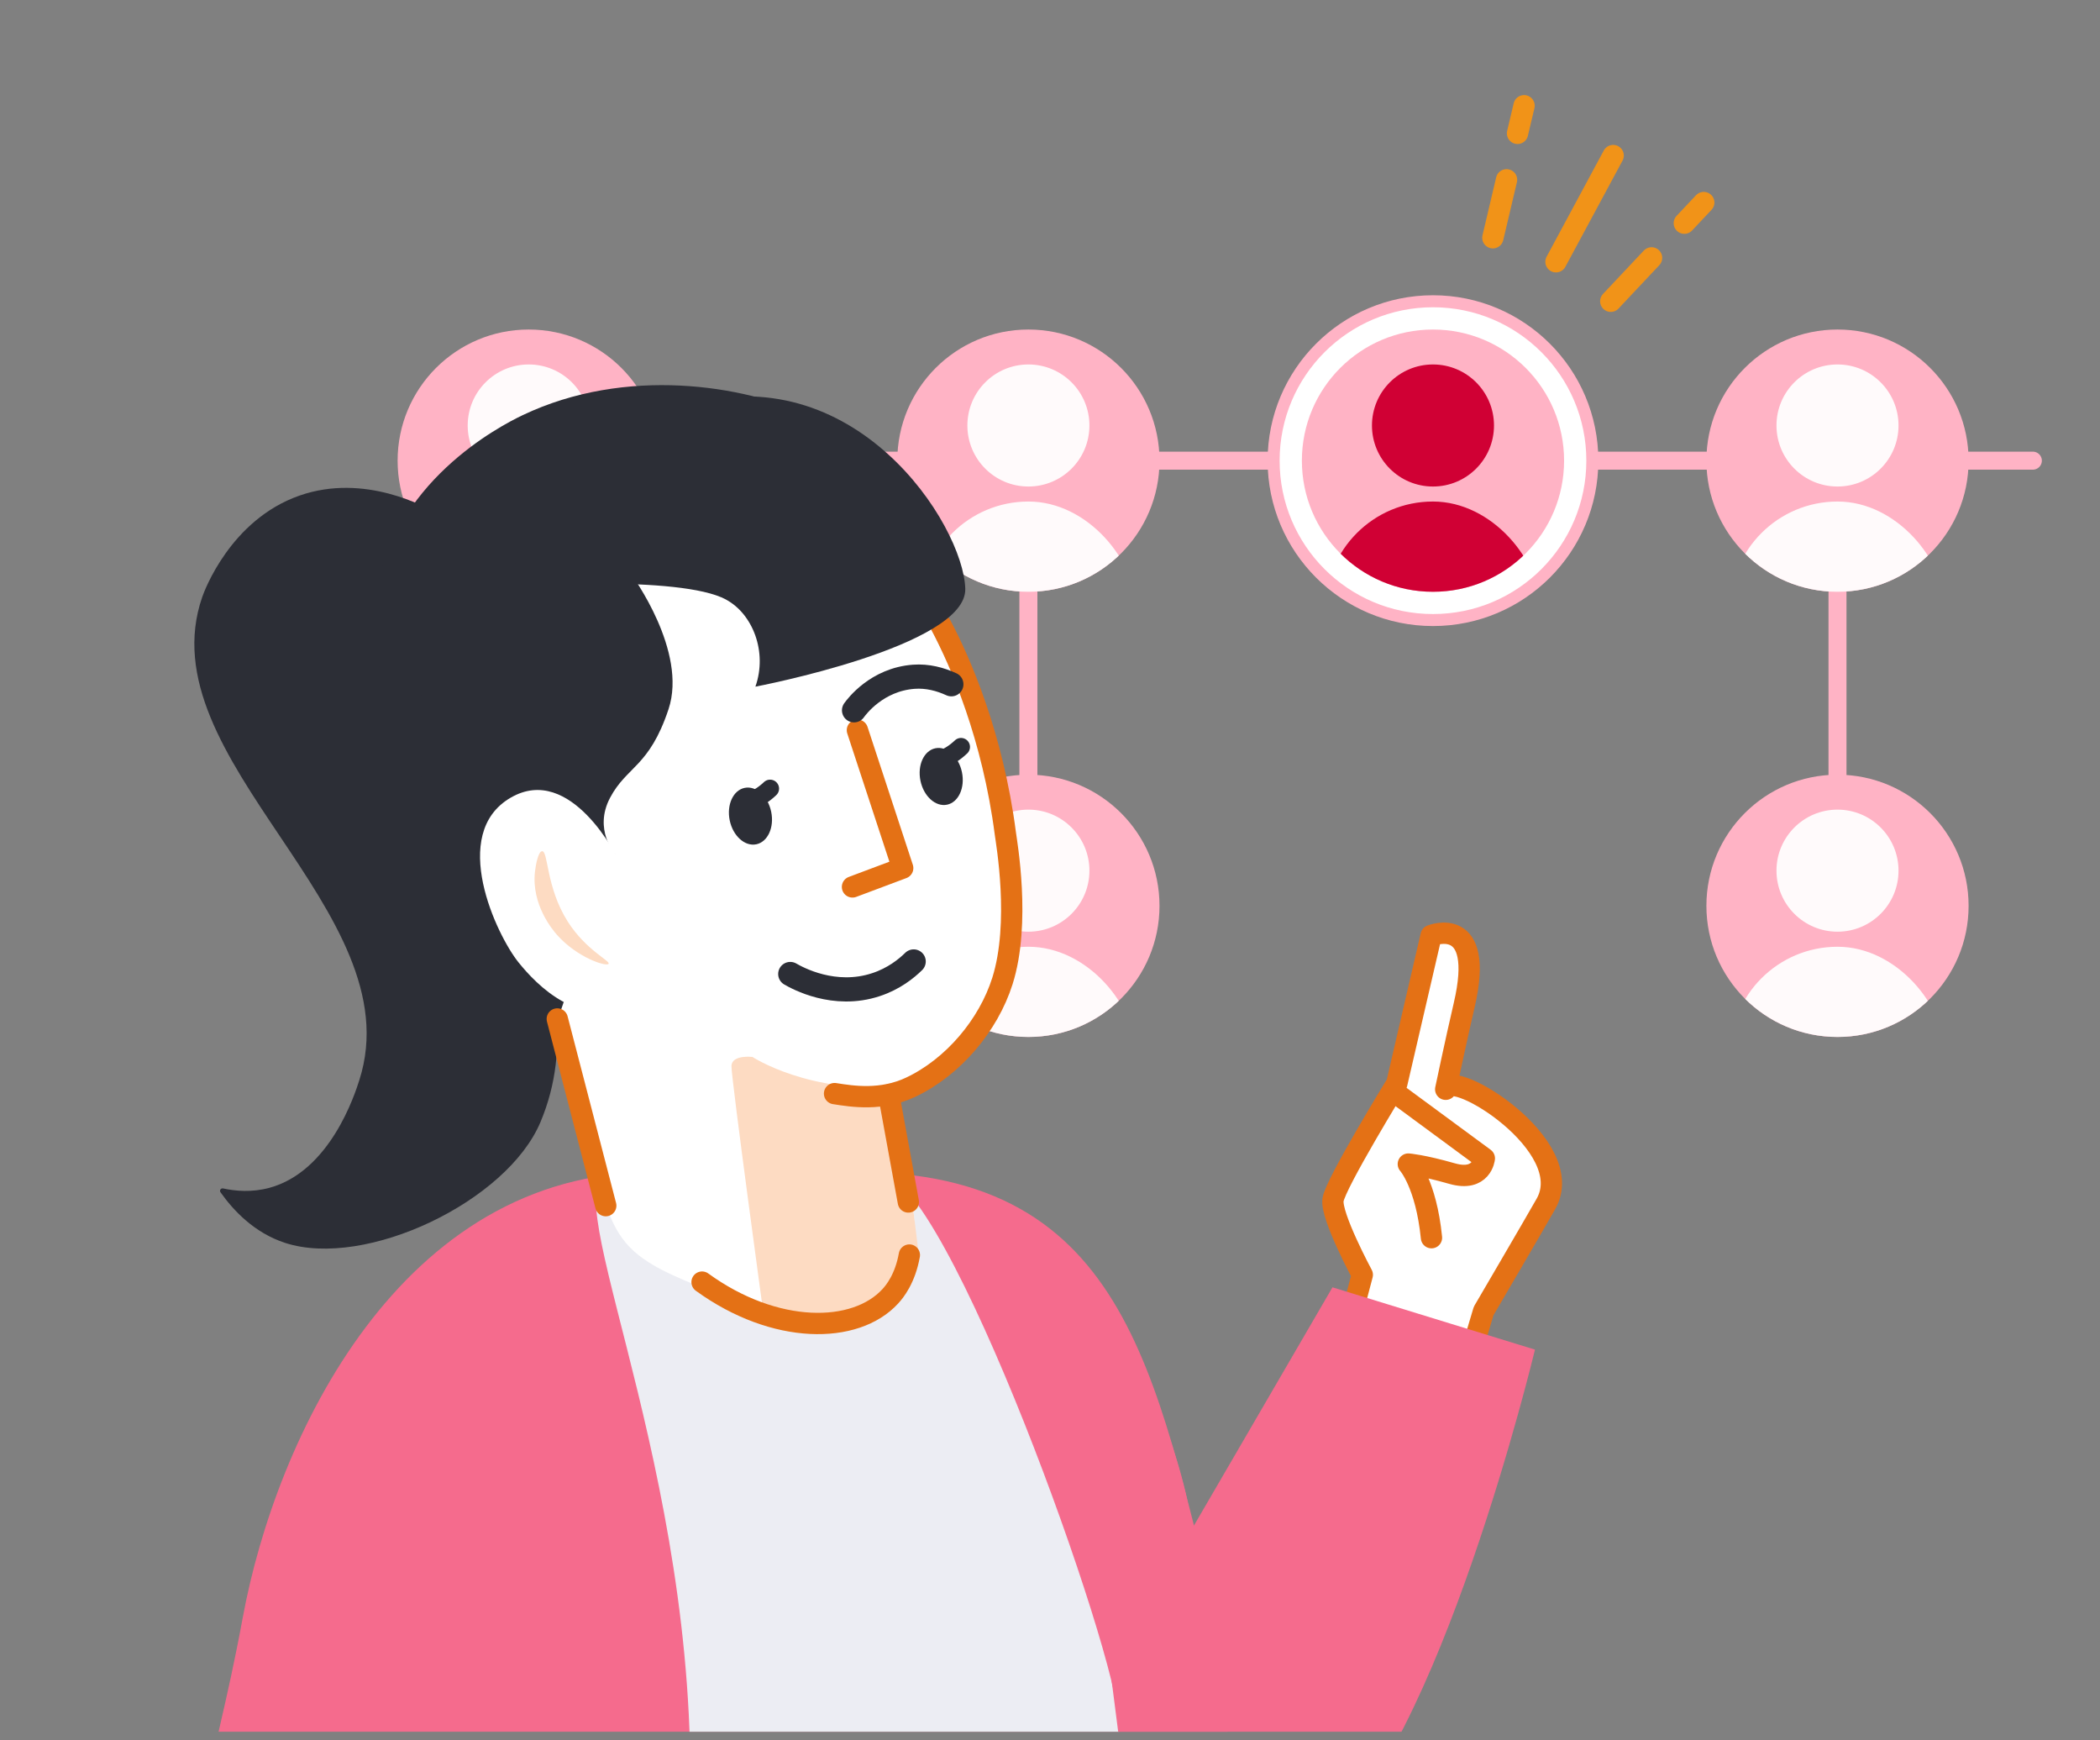
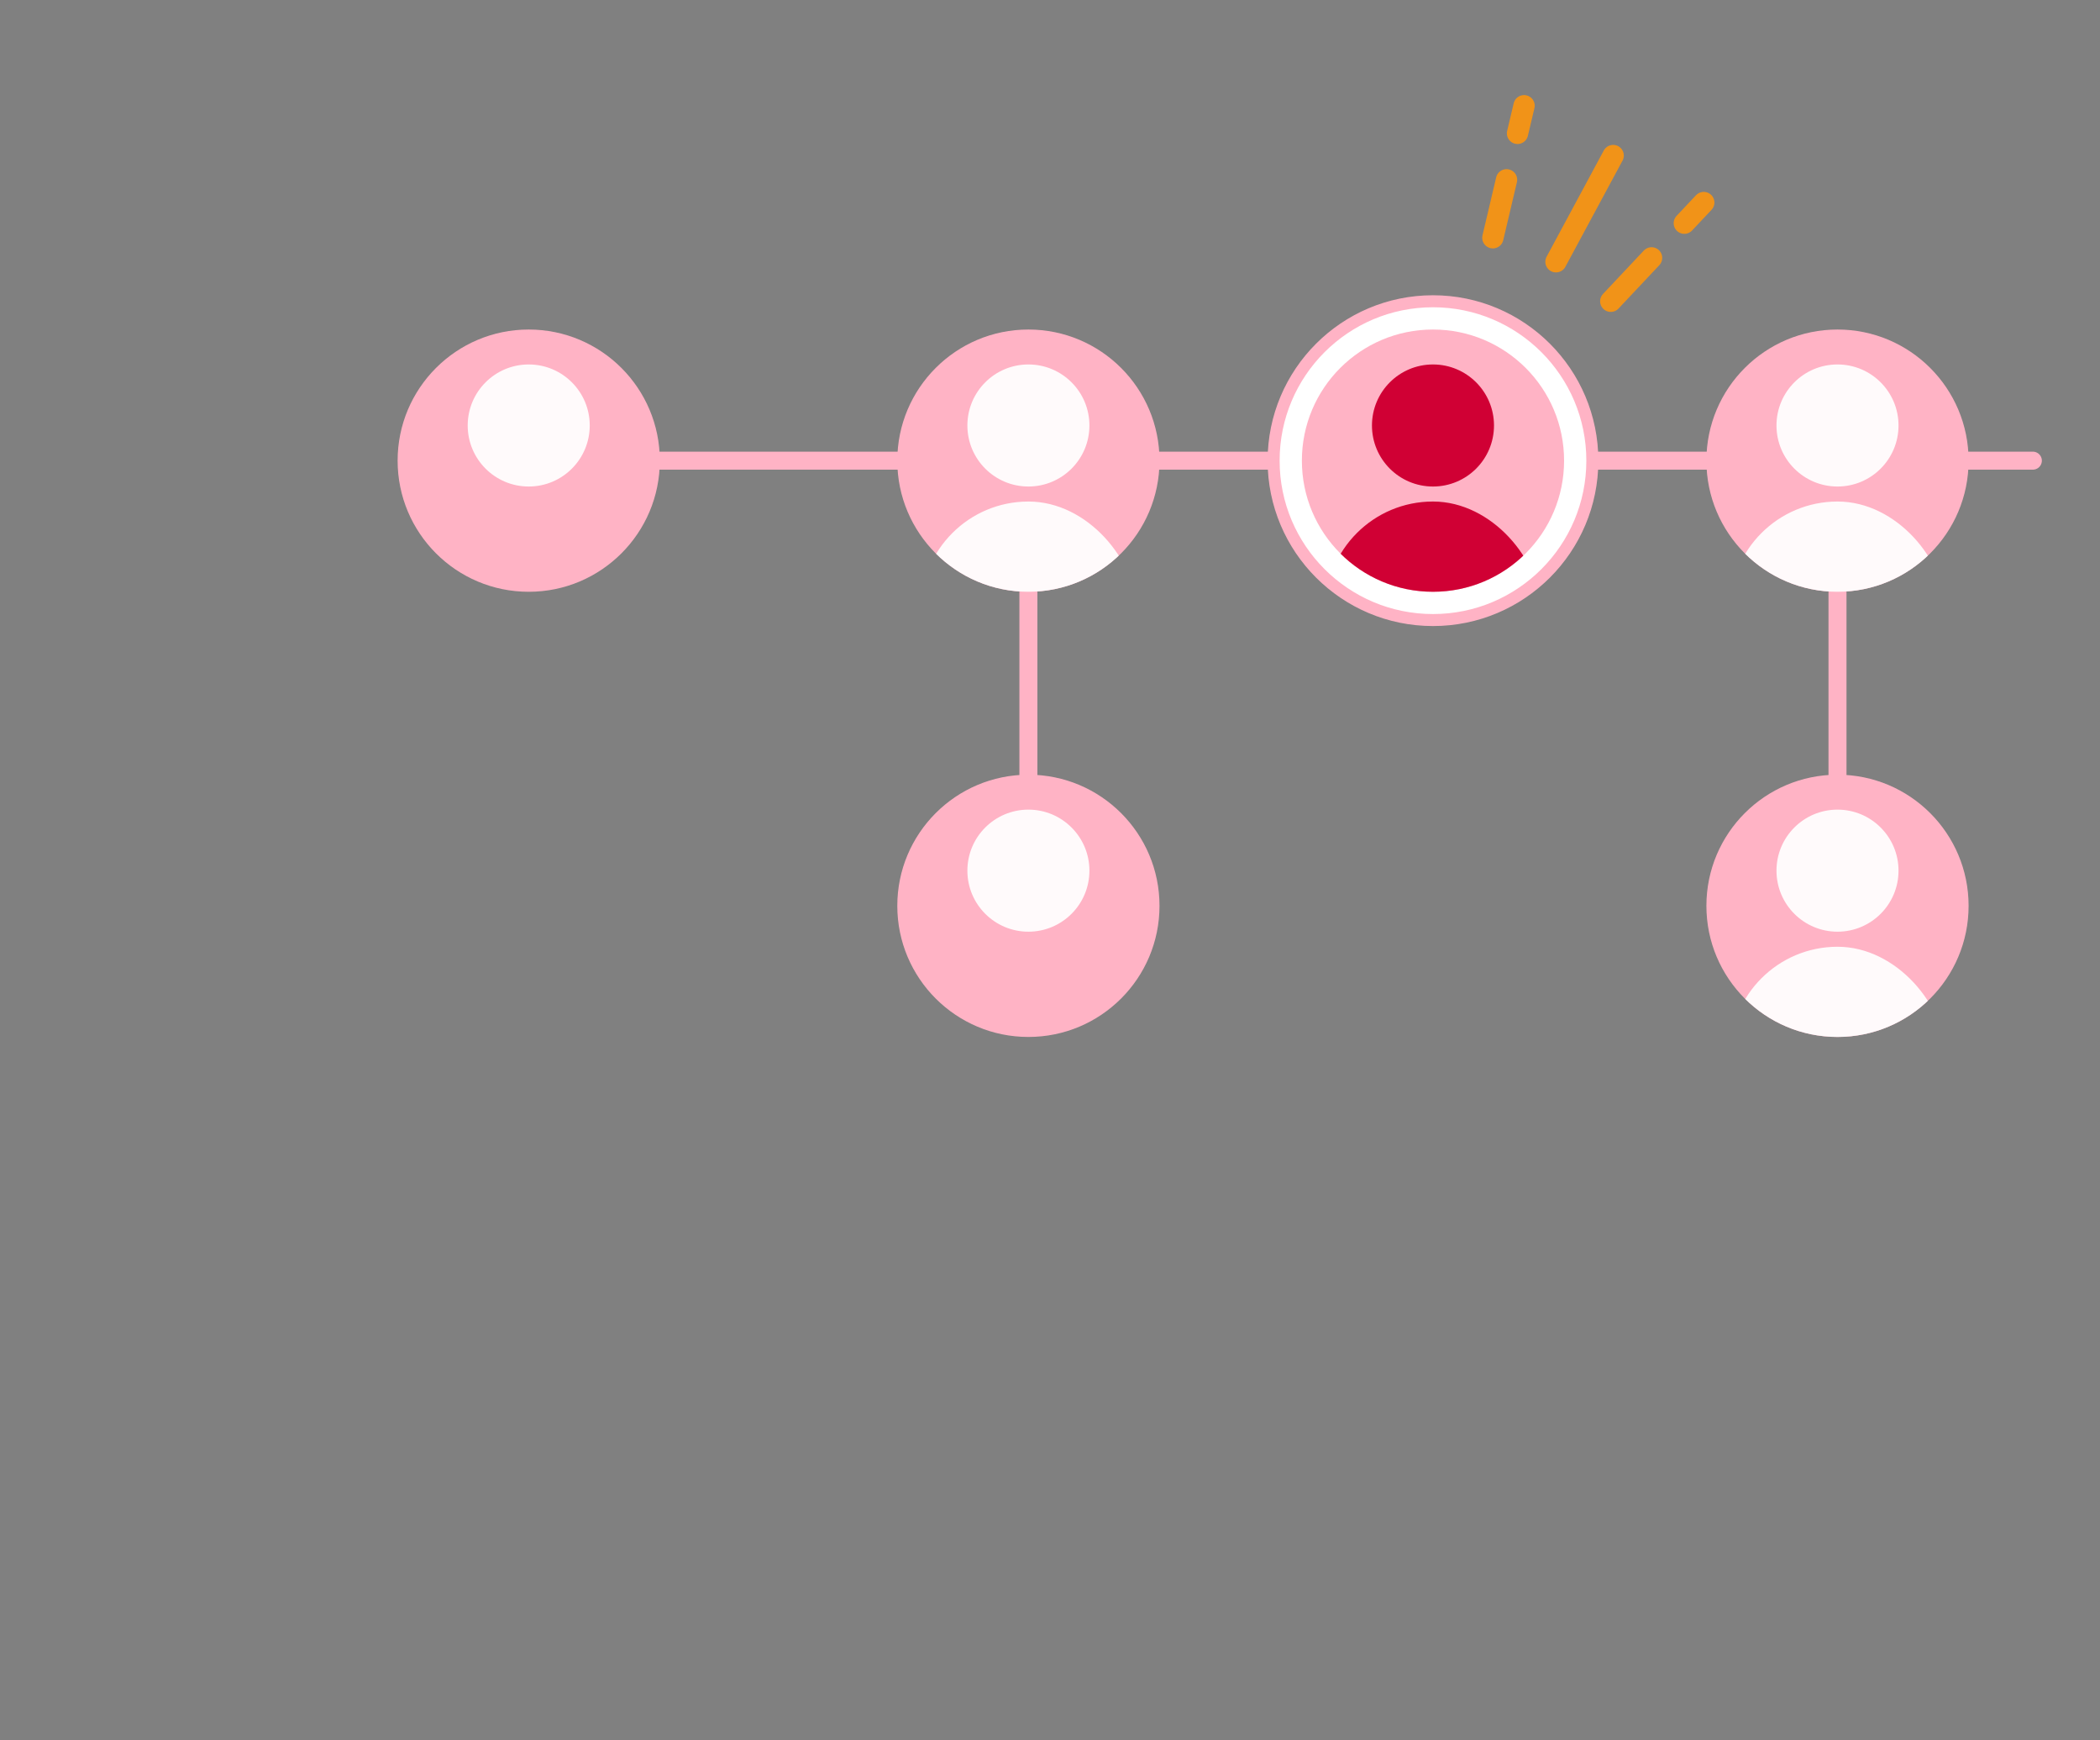
<svg xmlns="http://www.w3.org/2000/svg" viewBox="0 0 350 290">
  <rect x="0" y="0" width="350" height="290" fill="#808080" stroke="none" />
  <defs>
    <style> .cls-1, .cls-2, .cls-3, .cls-4, .cls-5, .cls-6 { fill: none; } .cls-7, .cls-8, .cls-9, .cls-10 { fill: #fff; } .cls-7, .cls-9, .cls-2, .cls-3, .cls-4, .cls-5, .cls-6 { stroke-linecap: round; stroke-linejoin: round; } .cls-7, .cls-5 { stroke-width: 4.03px; } .cls-7, .cls-5, .cls-6 { stroke: #2c2e36; } .cls-11 { fill: #fddbc2; mix-blend-mode: multiply; } .cls-8 { stroke-miterlimit: 10; stroke-width: 2px; } .cls-8, .cls-3 { stroke: #ffb3c5; } .cls-12 { fill: #ecedf3; } .cls-13 { isolation: isolate; } .cls-9, .cls-4 { stroke: #e47115; stroke-width: 3.55px; } .cls-14 { clip-path: url(#clippath-11); } .cls-15 { clip-path: url(#clippath-10); } .cls-16 { clip-path: url(#clippath-12); } .cls-17 { clip-path: url(#clippath-1); } .cls-18 { clip-path: url(#clippath-3); } .cls-19 { clip-path: url(#clippath-4); } .cls-20 { clip-path: url(#clippath-2); } .cls-21 { clip-path: url(#clippath-7); } .cls-22 { clip-path: url(#clippath-6); } .cls-23 { clip-path: url(#clippath-9); } .cls-24 { clip-path: url(#clippath-8); } .cls-25 { clip-path: url(#clippath-5); } .cls-26 { fill: #2c2e36; } .cls-2 { stroke: #f19318; stroke-width: 3.55px; } .cls-27 { fill: #fffafb; } .cls-28 { fill: #f56b8d; } .cls-29 { fill: #d00034; } .cls-3 { stroke-width: 3px; } .cls-6 { stroke-width: 2.99px; } .cls-30 { clip-path: url(#clippath); } .cls-31 { fill: #ffb3c5; } </style>
    <clipPath id="clippath">
      <circle class="cls-1" cx="238.83" cy="76.76" r="21.85" />
    </clipPath>
    <clipPath id="clippath-1">
      <rect class="cls-1" x="219.69" y="56.79" width="38.28" height="46.62" />
    </clipPath>
    <clipPath id="clippath-2">
      <circle class="cls-1" cx="306.25" cy="76.76" r="21.85" />
    </clipPath>
    <clipPath id="clippath-3">
      <rect class="cls-1" x="287.11" y="56.79" width="38.28" height="46.62" />
    </clipPath>
    <clipPath id="clippath-4">
      <circle class="cls-1" cx="306.25" cy="150.94" r="21.85" />
    </clipPath>
    <clipPath id="clippath-5">
      <rect class="cls-1" x="287.11" y="130.98" width="38.28" height="46.62" />
    </clipPath>
    <clipPath id="clippath-6">
      <circle class="cls-1" cx="171.4" cy="76.76" r="21.85" />
    </clipPath>
    <clipPath id="clippath-7">
      <rect class="cls-1" x="152.26" y="56.79" width="38.28" height="46.62" />
    </clipPath>
    <clipPath id="clippath-8">
      <circle class="cls-1" cx="171.4" cy="150.94" r="21.85" />
    </clipPath>
    <clipPath id="clippath-9">
      <rect class="cls-1" x="152.26" y="130.98" width="38.28" height="46.62" />
    </clipPath>
    <clipPath id="clippath-10">
      <circle class="cls-1" cx="88.12" cy="76.76" r="21.85" />
    </clipPath>
    <clipPath id="clippath-11">
      <rect class="cls-1" x="68.99" y="56.79" width="38.28" height="46.62" />
    </clipPath>
    <clipPath id="clippath-12">
-       <rect class="cls-1" y="-1.44" width="350" height="290" />
-     </clipPath>
+       </clipPath>
  </defs>
  <g class="cls-13">
    <g id="cap">
      <line class="cls-3" x1="338.81" y1="76.76" x2="100.39" y2="76.76" />
      <line class="cls-3" x1="306.25" y1="69.48" x2="306.25" y2="133.43" />
      <line class="cls-3" x1="171.4" y1="69.48" x2="171.4" y2="133.43" />
      <g>
        <circle class="cls-8" cx="238.83" cy="76.76" r="26.56" />
        <circle class="cls-31" cx="238.83" cy="76.76" r="21.85" />
        <g class="cls-30">
          <g class="cls-17">
            <circle class="cls-29" cx="238.83" cy="70.9" r="10.17" />
            <rect class="cls-29" x="220.9" y="83.57" width="35.85" height="67.2" rx="17.92" ry="17.92" />
          </g>
        </g>
      </g>
      <g>
        <circle class="cls-31" cx="306.25" cy="76.76" r="21.85" />
        <g class="cls-20">
          <g class="cls-18">
            <circle class="cls-27" cx="306.25" cy="70.9" r="10.17" />
            <rect class="cls-27" x="288.33" y="83.57" width="35.85" height="67.2" rx="17.92" ry="17.92" />
          </g>
        </g>
      </g>
      <g>
        <circle class="cls-31" cx="306.25" cy="150.94" r="21.85" />
        <g class="cls-19">
          <g class="cls-25">
            <circle class="cls-27" cx="306.25" cy="145.08" r="10.17" />
            <rect class="cls-27" x="288.33" y="157.76" width="35.85" height="67.2" rx="17.92" ry="17.92" />
          </g>
        </g>
      </g>
      <g>
        <circle class="cls-31" cx="171.4" cy="76.76" r="21.85" />
        <g class="cls-22">
          <g class="cls-21">
            <circle class="cls-27" cx="171.4" cy="70.9" r="10.17" />
            <rect class="cls-27" x="153.48" y="83.57" width="35.85" height="67.2" rx="17.92" ry="17.92" />
          </g>
        </g>
      </g>
      <g>
        <circle class="cls-31" cx="171.4" cy="150.94" r="21.85" />
        <g class="cls-24">
          <g class="cls-23">
            <circle class="cls-27" cx="171.4" cy="145.08" r="10.17" />
-             <rect class="cls-27" x="153.48" y="157.76" width="35.85" height="67.2" rx="17.92" ry="17.92" />
          </g>
        </g>
      </g>
      <g>
        <circle class="cls-31" cx="88.12" cy="76.76" r="21.85" />
        <g class="cls-15">
          <g class="cls-14">
            <circle class="cls-27" cx="88.12" cy="70.9" r="10.17" />
-             <rect class="cls-27" x="70.2" y="83.57" width="35.85" height="67.2" rx="17.92" ry="17.92" />
          </g>
        </g>
      </g>
      <g class="cls-16">
        <g>
          <g>
            <path class="cls-28" d="M202.98,270.07c-10.61-41.24-15.16-76.07-62.88-74.75h-31.32c-42.02,0-62.79,44.24-68.32,74.22-5.38,29.14-9.23,29.54-5.58,60.29,3.65,30.74,24.48,70.56,24.48,70.56l154.89-2.17-11.28-128.15Z" />
            <path class="cls-12" d="M146.63,195.39h-44.38c-11.09,0,12.81,44.63,12.81,100.63,0,56-9.17,104.39-9.17,104.39,0,0,13.04,7.13,41.37,7.13s43.16-7.13,43.16-7.13l-3.95-113.29c0-11.09-28.75-91.73-39.83-91.73Z" />
          </g>
          <g>
            <path class="cls-26" d="M73.14,85.71c-2.2-1.28-12.37-6.9-23.19-3.14-11.56,4.02-15.93,16-16.24,16.9-9.44,27.17,35.18,52.29,26.19,80.48-.75,2.36-4.86,15.23-15,17.98-2.93.79-5.65.55-7.72.1-.37-.08-.65.33-.43.64,2.15,3.04,5.64,6.77,10.78,8.44,13.4,4.35,36.99-6.87,42.56-20.16,10.62-25.34-12.3-50.31-15.58-70.15-3.28-19.84-1.36-31.1-1.36-31.1Z" />
            <path class="cls-26" d="M59.08,129.54c1.05,8.78,6.86,24.84,22.9,35.18,5.05,3.26,9.8,5.14,12.75,6.09-6.67-6.27-9.95-12.78-11.51-16.78-2.03-5.23-5.21-14.14-.65-19.01,3.55-3.79,64.9-37.32,65.22-37.48,4.31-2.19,6.51-7.19,4.91-11.76-.01-.03-.02-.06-.03-.1-3.43-9.68-12.81-14.07-17.85-16.43-10.75-5.03-30.48-8.28-47.73-.06-3.72,1.77-22.03,11.23-24.49,30.64-.86,6.8.76,12.55,2.11,16.08-.89.32-2.14.91-3.25,2.02-3.32,3.33-2.75,8.7-2.4,11.6Z" />
-             <path class="cls-10" d="M74.29,137.44c.62,3.14,1.62,6.22,2.7,9.22,1.08,3.02,2.27,6.06,3.84,8.86,1.5,2.7,3.5,4.88,5.96,6.73,2.49,1.87,5.16,3.53,7.76,5.23,2.73,1.79,5.5,3.53,8.33,5.16,2.54,1.46,5.17,2.85,7.97,3.73,5.84,1.85,12.07.81,18.07,1.53,5.42.65,10.74,2.19,15.69,4.5.16.14.35.24.57.27.16.08.32.14.47.22.81.4,1.59-.31,1.59-.96,3.13-1.43,6.11-3.14,8.93-5.12,2.87-2.02,5.55-4.32,7.97-6.87,1.16-1.21,2.35-2.47,3.09-3.99.8-1.64.85-3.43.86-5.22.04-7.88.04-15.82-1.37-23.6-.06-.33-.24-.55-.47-.67-.51-3.35-1.24-6.67-2.18-9.93-3.45-11.97-9.34-23.03-15.19-33.95-.23-.42-.65-.57-1.11-.52-1.66.17-3.32.34-4.98.5-13.4,1.35-26.8,2.69-40.19,4.06-3.18.33-6.08.97-8.67,2.95-2.34,1.79-4.35,4.1-6.26,6.34-3.78,4.43-7.06,9.26-9.73,14.43-1.32,2.56-2.62,5.21-3.4,8-.84,3-.86,6.02-.25,9.08Z" />
+             <path class="cls-10" d="M74.29,137.44Z" />
            <path class="cls-10" d="M147.92,180.8c-1.67-1.98-4.31-3.1-6.59-4.21-4.81-2.33-9.83-4.17-14.96-5.62-10.36-2.94-21.07-4.38-31.74-5.64-1.31-.15-2.63-.31-3.94-.46-.7-.08-1.04.49-.99,1.04-.18.32-.18.72.14,1.07,2.42,2.65,4.48,5.59,6.16,8.73-.27.21-.44.54-.36.93.95,4.21,2.04,8.38,3.27,12.52.82,4.25,1.06,8.63,2.51,12.74.88,2.5,2.24,4.81,4.23,6.59,1.96,1.75,4.26,2.97,6.63,4.06,5.11,2.36,10.5,4.14,16.02,5.28,5.43,1.12,11.33,1.94,16.57-.4,2.27-1.01,4.34-2.64,5.65-4.77,1.27-2.07,1.8-4.49,1.89-6.9.1-2.58-.26-5.16-.61-7.72-.42-3.02-.87-6.03-1.36-9.03-.45-2.77-.63-5.97-2.51-8.21Z" />
            <path class="cls-11" d="M149.7,181.04c-14.82,1.31-24.29-4.92-24.29-4.92,0,0-3.45-.42-3.5,1.52s5.46,42.21,5.46,42.21c0,0,8.95,3.31,15.54.6,6.59-2.7,10.28-10.87,10.28-10.87l-3.49-28.55Z" />
            <line class="cls-4" x1="148.13" y1="182.44" x2="151.39" y2="200.29" />
            <path class="cls-4" d="M151.56,209.13c-.71,3.98-2.46,6.1-3.17,6.87-5.8,6.34-19.22,6.46-31.38-2.36" />
            <path class="cls-26" d="M105.3,95.84s9.34,12.67,6.12,22.34c-3.22,9.67-6.97,9.49-9.75,14.77-2.78,5.28.83,9.4.83,9.4l-9.77,28.15c-20.98-11.6-44.31-82.4,12.58-74.66Z" />
            <path class="cls-5" d="M152.28,160.21c-1.22,1.2-3.3,2.88-6.27,3.86-6.98,2.32-13.14-1.1-14.3-1.77" />
            <path class="cls-4" d="M156.79,104.13c3.31,6.2,8.68,18.61,10.77,34.77.18,1.41,2.58,14.88-.49,24.57-2.34,7.39-8.22,14.36-15.3,17.7-4.85,2.29-9.67,1.54-12.68,1.06" />
            <line class="cls-4" x1="92.88" y1="169.79" x2="100.96" y2="200.9" />
            <ellipse class="cls-26" cx="125.07" cy="136" rx="3.53" ry="4.8" transform="translate(-25.05 28.28) rotate(-11.74)" />
            <ellipse class="cls-26" cx="156.86" cy="129.4" rx="3.53" ry="4.8" transform="translate(-23.04 34.61) rotate(-11.74)" />
            <polyline class="cls-4" points="142.9 121.67 150.45 144.65 142.08 147.79" />
            <path class="cls-7" d="M142.34,118.36c.43-.6,3.79-5.13,9.95-5.59,2.3-.17,4.44.41,6.27,1.25" />
            <path class="cls-6" d="M125.56,133.32c.73-.34,1.77-.93,2.79-1.91" />
            <path class="cls-6" d="M157.38,126.37c.73-.34,1.77-.93,2.79-1.91" />
            <g>
              <path class="cls-10" d="M103.01,143.14s-7.83-16.07-17.9-10.22c-10.35,6.01-2.36,22.9,1.33,27.47,2.98,3.69,10.32,11.44,19.71,6.93,6.15-2.96.71-18.79-3.14-24.18Z" />
              <path class="cls-11" d="M90.35,141.84c1.04-.04.63,6,4.29,11.75,3.05,4.77,7.11,6.52,6.79,7.01-.33.52-5.21-.98-8.63-4.86-.63-.72-4.26-4.96-3.64-10.49.13-1.19.56-3.38,1.19-3.41Z" />
            </g>
-             <path class="cls-26" d="M121.02,99.92c4.41,2.38,6.93,8.69,4.88,14.5,0,0,35.26-6.69,34.98-16.33-.32-10.68-18.46-39.06-47.11-30.43-28.64,8.63-28.38,30.06-28.38,30.06,0,0,27.89-1.99,35.63,2.19Z" />
          </g>
          <g>
            <g>
              <path class="cls-9" d="M224.16,223.38l2.89-10.96s-5.28-9.8-4.88-12.5c.4-2.7,10.63-19.37,10.63-19.37l5.72-24.66s9.07-3.66,5.51,11.61c-1.46,6.28-3.08,14.01-3.08,14.01.87-3.69,22.21,9.39,16.71,19.09-1.93,3.41-10.39,17.86-10.39,17.86l-3.55,11.9" />
              <path class="cls-4" d="M232.25,181.87l15.14,11.15s-.39,3.96-5.37,2.54c-4.98-1.42-7.3-1.59-7.3-1.59,0,0,2.96,3.28,3.86,12.27" />
            </g>
            <path class="cls-28" d="M192.17,333.79s8.45-11.8,28.05-26.95c19.61-15.15,35.61-81.95,35.61-81.95l-33.75-10.38-23.54,40.47c0-7.74-9.29-36.38-22.45-46.44" />
          </g>
        </g>
      </g>
      <g>
        <line class="cls-2" x1="275.26" y1="42.97" x2="268.46" y2="50.2" />
        <line class="cls-2" x1="283.96" y1="33.75" x2="280.72" y2="37.19" />
        <line class="cls-2" x1="268.86" y1="25.92" x2="259.33" y2="43.62" />
        <line class="cls-2" x1="251.09" y1="29.96" x2="248.81" y2="39.62" />
        <line class="cls-2" x1="254.01" y1="17.62" x2="252.92" y2="22.22" />
      </g>
    </g>
  </g>
</svg>